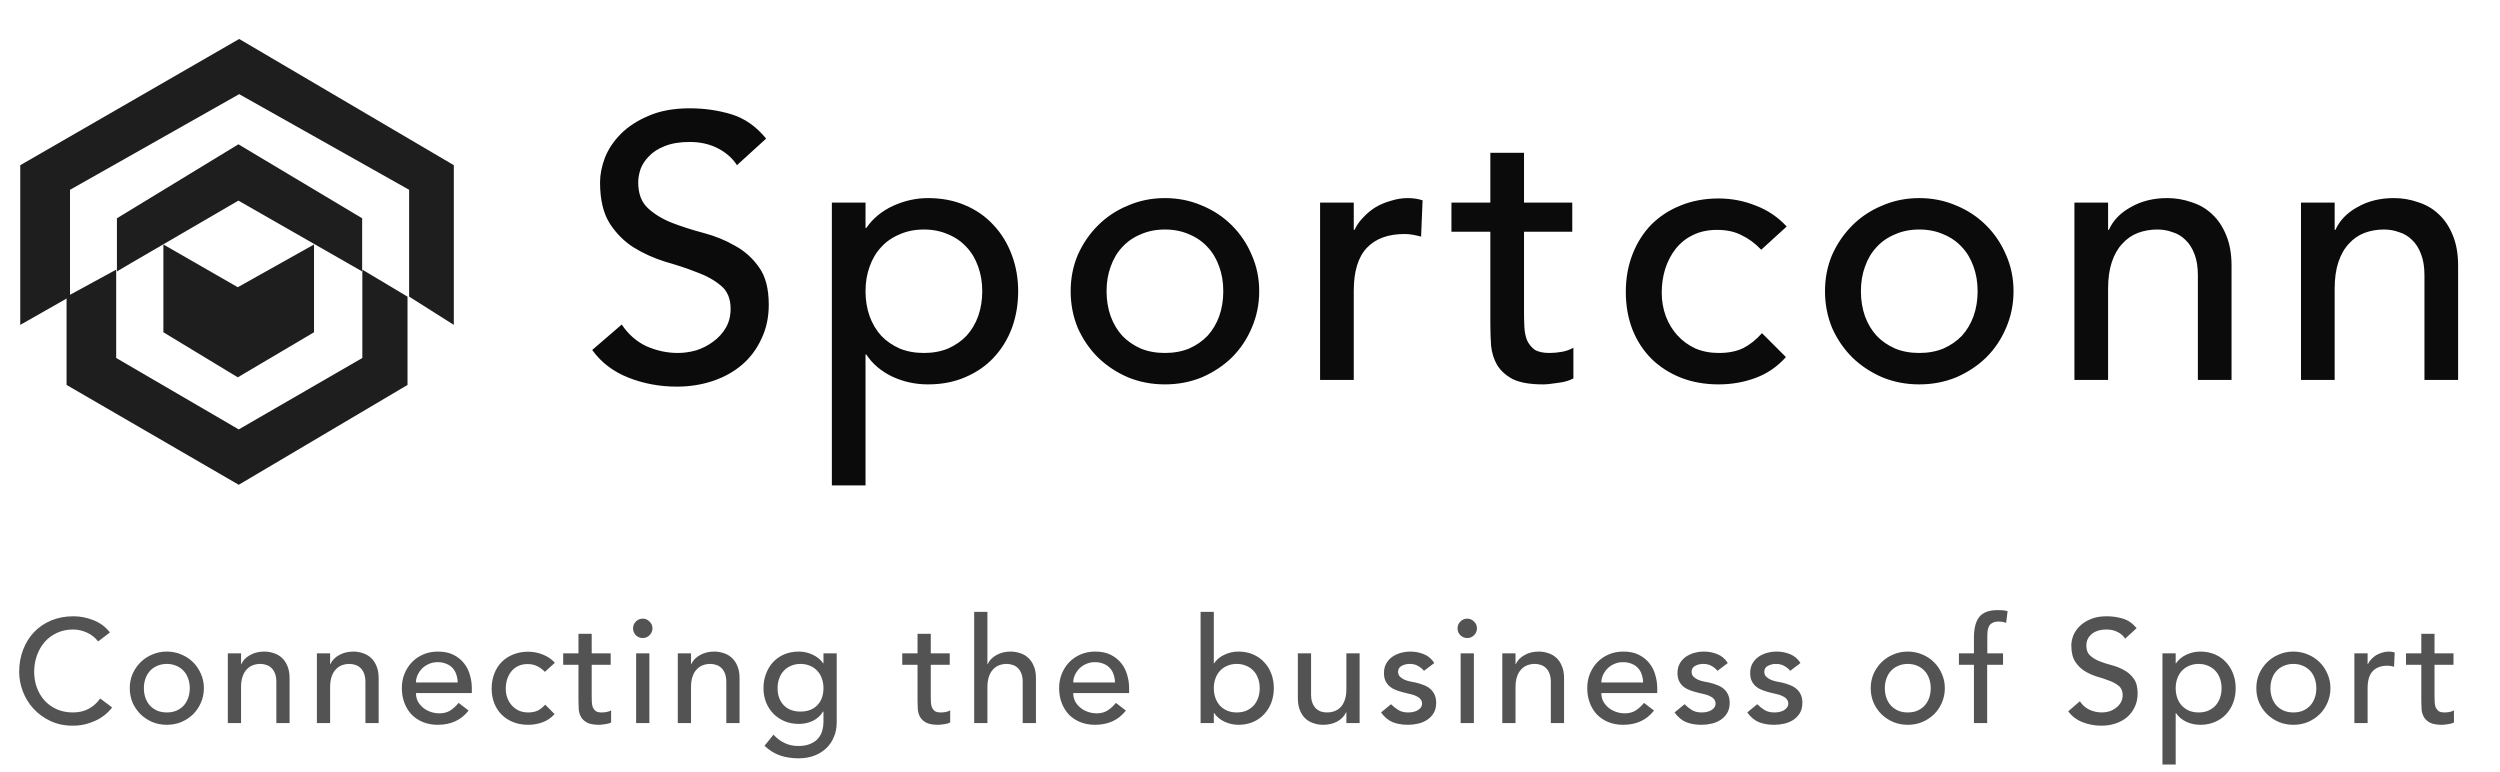
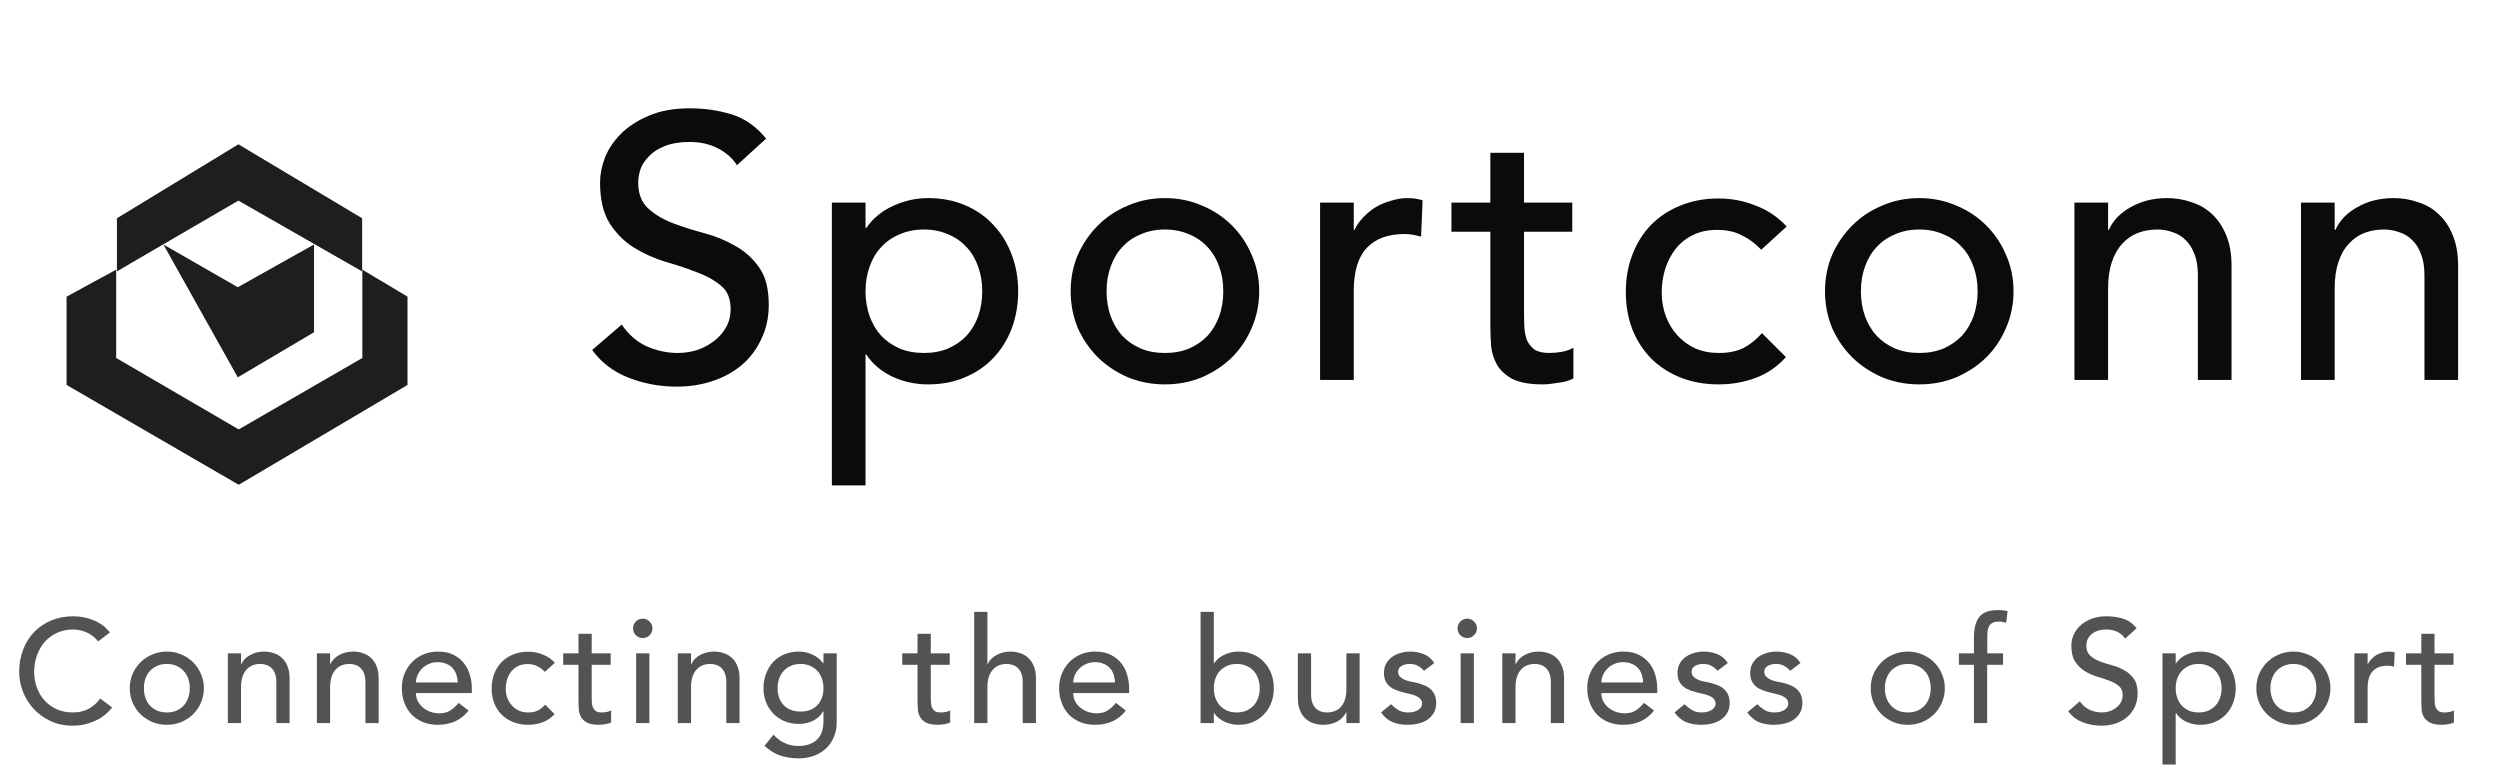
<svg xmlns="http://www.w3.org/2000/svg" width="204" height="63" viewBox="0 0 204 63" fill="none">
  <path d="M50.734 26.482C51.264 27.276 51.935 27.866 52.749 28.253C53.584 28.619 54.438 28.802 55.313 28.802C55.802 28.802 56.3 28.731 56.809 28.588C57.318 28.426 57.776 28.192 58.183 27.886C58.61 27.581 58.956 27.205 59.221 26.757C59.485 26.309 59.617 25.79 59.617 25.2C59.617 24.366 59.353 23.735 58.824 23.307C58.295 22.86 57.633 22.493 56.84 22.208C56.066 21.903 55.212 21.618 54.275 21.354C53.36 21.069 52.505 20.682 51.711 20.194C50.938 19.705 50.287 19.054 49.758 18.24C49.228 17.406 48.964 16.286 48.964 14.882C48.964 14.251 49.096 13.58 49.361 12.867C49.646 12.155 50.083 11.504 50.673 10.914C51.264 10.323 52.017 9.835 52.932 9.448C53.868 9.041 54.988 8.838 56.29 8.838C57.471 8.838 58.6 9.001 59.679 9.326C60.757 9.652 61.703 10.313 62.517 11.31L60.136 13.478C59.77 12.908 59.251 12.45 58.58 12.104C57.908 11.758 57.145 11.585 56.29 11.585C55.476 11.585 54.794 11.697 54.245 11.921C53.716 12.125 53.288 12.399 52.963 12.745C52.637 13.071 52.403 13.427 52.261 13.814C52.139 14.2 52.078 14.556 52.078 14.882C52.078 15.798 52.342 16.5 52.871 16.988C53.4 17.477 54.052 17.874 54.825 18.179C55.619 18.484 56.473 18.759 57.389 19.003C58.325 19.247 59.18 19.593 59.953 20.041C60.747 20.468 61.408 21.059 61.938 21.812C62.467 22.544 62.731 23.562 62.731 24.864C62.731 25.902 62.528 26.838 62.121 27.673C61.734 28.507 61.205 29.209 60.533 29.779C59.862 30.349 59.068 30.786 58.152 31.092C57.236 31.397 56.26 31.549 55.222 31.549C53.838 31.549 52.525 31.305 51.284 30.817C50.042 30.328 49.055 29.575 48.323 28.558L50.734 26.482ZM67.88 16.53H70.627V18.606H70.688C71.218 17.833 71.94 17.233 72.856 16.805C73.792 16.378 74.748 16.164 75.725 16.164C76.844 16.164 77.852 16.358 78.747 16.744C79.663 17.131 80.436 17.67 81.067 18.362C81.719 19.054 82.217 19.868 82.563 20.804C82.909 21.72 83.082 22.707 83.082 23.765C83.082 24.844 82.909 25.851 82.563 26.787C82.217 27.703 81.719 28.507 81.067 29.199C80.436 29.87 79.663 30.4 78.747 30.786C77.852 31.173 76.844 31.366 75.725 31.366C74.687 31.366 73.71 31.153 72.795 30.725C71.879 30.277 71.177 29.677 70.688 28.924H70.627V39.608H67.88V16.53ZM75.389 18.728C74.657 18.728 73.995 18.861 73.405 19.125C72.815 19.369 72.316 19.715 71.909 20.163C71.502 20.59 71.187 21.12 70.963 21.75C70.739 22.361 70.627 23.033 70.627 23.765C70.627 24.498 70.739 25.18 70.963 25.811C71.187 26.421 71.502 26.95 71.909 27.398C72.316 27.825 72.815 28.171 73.405 28.436C73.995 28.68 74.657 28.802 75.389 28.802C76.122 28.802 76.783 28.68 77.374 28.436C77.964 28.171 78.462 27.825 78.869 27.398C79.276 26.95 79.592 26.421 79.816 25.811C80.04 25.18 80.151 24.498 80.151 23.765C80.151 23.033 80.04 22.361 79.816 21.75C79.592 21.12 79.276 20.59 78.869 20.163C78.462 19.715 77.964 19.369 77.374 19.125C76.783 18.861 76.122 18.728 75.389 18.728ZM90.296 23.765C90.296 24.498 90.408 25.18 90.632 25.811C90.856 26.421 91.171 26.95 91.578 27.398C91.985 27.825 92.484 28.171 93.074 28.436C93.664 28.68 94.326 28.802 95.058 28.802C95.791 28.802 96.452 28.68 97.043 28.436C97.633 28.171 98.131 27.825 98.538 27.398C98.945 26.95 99.261 26.421 99.485 25.811C99.709 25.18 99.82 24.498 99.82 23.765C99.82 23.033 99.709 22.361 99.485 21.75C99.261 21.12 98.945 20.59 98.538 20.163C98.131 19.715 97.633 19.369 97.043 19.125C96.452 18.861 95.791 18.728 95.058 18.728C94.326 18.728 93.664 18.861 93.074 19.125C92.484 19.369 91.985 19.715 91.578 20.163C91.171 20.59 90.856 21.12 90.632 21.75C90.408 22.361 90.296 23.033 90.296 23.765ZM87.366 23.765C87.366 22.707 87.559 21.72 87.946 20.804C88.353 19.888 88.902 19.085 89.594 18.393C90.286 17.701 91.1 17.161 92.036 16.775C92.972 16.368 93.98 16.164 95.058 16.164C96.137 16.164 97.144 16.368 98.081 16.775C99.017 17.161 99.831 17.701 100.523 18.393C101.214 19.085 101.754 19.888 102.14 20.804C102.547 21.72 102.751 22.707 102.751 23.765C102.751 24.823 102.547 25.821 102.14 26.757C101.754 27.673 101.214 28.477 100.523 29.168C99.831 29.84 99.017 30.379 98.081 30.786C97.144 31.173 96.137 31.366 95.058 31.366C93.98 31.366 92.972 31.173 92.036 30.786C91.1 30.379 90.286 29.84 89.594 29.168C88.902 28.477 88.353 27.673 87.946 26.757C87.559 25.821 87.366 24.823 87.366 23.765ZM107.719 16.53H110.467V18.759H110.528C110.711 18.372 110.955 18.026 111.26 17.721C111.565 17.395 111.901 17.121 112.268 16.897C112.654 16.673 113.071 16.5 113.519 16.378C113.967 16.235 114.415 16.164 114.862 16.164C115.31 16.164 115.717 16.225 116.083 16.347L115.961 19.308C115.737 19.247 115.514 19.197 115.29 19.156C115.066 19.115 114.842 19.095 114.618 19.095C113.275 19.095 112.247 19.471 111.535 20.224C110.823 20.977 110.467 22.147 110.467 23.735V31H107.719V16.53ZM128.297 18.912H124.36V25.475C124.36 25.882 124.37 26.289 124.39 26.696C124.41 27.082 124.482 27.439 124.604 27.764C124.746 28.07 124.95 28.324 125.214 28.527C125.499 28.71 125.906 28.802 126.435 28.802C126.761 28.802 127.097 28.772 127.443 28.71C127.789 28.649 128.104 28.538 128.389 28.375V30.878C128.063 31.061 127.636 31.183 127.107 31.244C126.598 31.326 126.201 31.366 125.916 31.366C124.858 31.366 124.034 31.224 123.444 30.939C122.874 30.634 122.447 30.247 122.162 29.779C121.897 29.311 121.734 28.792 121.673 28.222C121.633 27.632 121.612 27.042 121.612 26.452V18.912H118.437V16.53H121.612V12.47H124.36V16.53H128.297V18.912ZM143.717 20.377C143.208 19.848 142.669 19.451 142.099 19.186C141.549 18.901 140.888 18.759 140.115 18.759C139.362 18.759 138.7 18.901 138.131 19.186C137.581 19.451 137.113 19.827 136.726 20.316C136.36 20.784 136.075 21.333 135.872 21.964C135.688 22.575 135.597 23.216 135.597 23.887C135.597 24.559 135.709 25.2 135.933 25.811C136.156 26.401 136.472 26.92 136.879 27.367C137.286 27.815 137.774 28.171 138.344 28.436C138.914 28.68 139.555 28.802 140.267 28.802C141.041 28.802 141.702 28.67 142.252 28.405C142.801 28.12 143.31 27.713 143.778 27.184L145.732 29.138C145.019 29.932 144.185 30.501 143.228 30.847C142.292 31.193 141.295 31.366 140.237 31.366C139.118 31.366 138.09 31.183 137.154 30.817C136.238 30.451 135.444 29.942 134.773 29.291C134.101 28.619 133.582 27.825 133.216 26.91C132.849 25.973 132.666 24.946 132.666 23.826C132.666 22.707 132.849 21.679 133.216 20.743C133.582 19.807 134.091 19.003 134.742 18.332C135.414 17.66 136.207 17.141 137.123 16.775C138.059 16.388 139.097 16.195 140.237 16.195C141.295 16.195 142.302 16.388 143.259 16.775C144.236 17.141 145.08 17.711 145.793 18.484L143.717 20.377ZM151.85 23.765C151.85 24.498 151.962 25.18 152.185 25.811C152.409 26.421 152.725 26.95 153.132 27.398C153.539 27.825 154.037 28.171 154.628 28.436C155.218 28.68 155.879 28.802 156.612 28.802C157.344 28.802 158.006 28.68 158.596 28.436C159.186 28.171 159.685 27.825 160.092 27.398C160.499 26.95 160.814 26.421 161.038 25.811C161.262 25.18 161.374 24.498 161.374 23.765C161.374 23.033 161.262 22.361 161.038 21.75C160.814 21.12 160.499 20.59 160.092 20.163C159.685 19.715 159.186 19.369 158.596 19.125C158.006 18.861 157.344 18.728 156.612 18.728C155.879 18.728 155.218 18.861 154.628 19.125C154.037 19.369 153.539 19.715 153.132 20.163C152.725 20.59 152.409 21.12 152.185 21.75C151.962 22.361 151.85 23.033 151.85 23.765ZM148.919 23.765C148.919 22.707 149.113 21.72 149.499 20.804C149.906 19.888 150.456 19.085 151.148 18.393C151.84 17.701 152.654 17.161 153.59 16.775C154.526 16.368 155.533 16.164 156.612 16.164C157.69 16.164 158.698 16.368 159.634 16.775C160.57 17.161 161.384 17.701 162.076 18.393C162.768 19.085 163.307 19.888 163.694 20.804C164.101 21.72 164.304 22.707 164.304 23.765C164.304 24.823 164.101 25.821 163.694 26.757C163.307 27.673 162.768 28.477 162.076 29.168C161.384 29.84 160.57 30.379 159.634 30.786C158.698 31.173 157.69 31.366 156.612 31.366C155.533 31.366 154.526 31.173 153.59 30.786C152.654 30.379 151.84 29.84 151.148 29.168C150.456 28.477 149.906 27.673 149.499 26.757C149.113 25.821 148.919 24.823 148.919 23.765ZM169.273 16.53H172.02V18.759H172.081C172.427 17.986 173.027 17.365 173.882 16.897C174.737 16.408 175.724 16.164 176.843 16.164C177.535 16.164 178.196 16.276 178.827 16.5C179.479 16.703 180.038 17.029 180.506 17.477C180.995 17.925 181.381 18.505 181.666 19.217C181.951 19.909 182.094 20.733 182.094 21.689V31H179.346V22.453C179.346 21.781 179.255 21.211 179.072 20.743C178.888 20.255 178.644 19.868 178.339 19.583C178.034 19.278 177.678 19.064 177.27 18.942C176.884 18.8 176.477 18.728 176.049 18.728C175.48 18.728 174.95 18.82 174.462 19.003C173.974 19.186 173.546 19.481 173.18 19.888C172.814 20.275 172.529 20.774 172.325 21.384C172.122 21.995 172.02 22.717 172.02 23.552V31H169.273V16.53ZM187.761 16.53H190.509V18.759H190.57C190.916 17.986 191.516 17.365 192.371 16.897C193.225 16.408 194.213 16.164 195.332 16.164C196.024 16.164 196.685 16.276 197.316 16.5C197.967 16.703 198.527 17.029 198.995 17.477C199.483 17.925 199.87 18.505 200.155 19.217C200.44 19.909 200.582 20.733 200.582 21.689V31H197.835V22.453C197.835 21.781 197.743 21.211 197.56 20.743C197.377 20.255 197.133 19.868 196.828 19.583C196.522 19.278 196.166 19.064 195.759 18.942C195.373 18.8 194.965 18.728 194.538 18.728C193.968 18.728 193.439 18.82 192.951 19.003C192.462 19.186 192.035 19.481 191.669 19.888C191.302 20.275 191.017 20.774 190.814 21.384C190.61 21.995 190.509 22.717 190.509 23.552V31H187.761V16.53Z" fill="#0B0B0B" />
  <g clip-path="url(#clip0_953_55705)">
-     <path d="M5.713 24.203L1.653 26.511V13.48L19.517 3.18L37.032 13.48V26.511L33.385 24.203V15.488L19.517 7.683L5.713 15.488V24.203Z" fill="#1E1E1E" />
    <path d="M10.734 21.445L9.541 22.148L9.541 17.811L19.453 11.775L29.551 17.811V22.148L19.453 16.37L10.734 21.445Z" fill="#1E1E1E" />
    <path d="M9.481 22.002L5.432 24.208V31.411L19.48 39.558L33.254 31.411V24.208L29.567 22.002V29.211L19.48 35.04L9.481 29.211V22.002Z" fill="#1E1E1E" />
-     <path d="M19.402 23.437L13.332 19.95V27.113L19.402 30.79L25.624 27.113V19.95L19.402 23.437Z" fill="#1E1E1E" />
+     <path d="M19.402 23.437L13.332 19.95L19.402 30.79L25.624 27.113V19.95L19.402 23.437Z" fill="#1E1E1E" />
  </g>
  <path d="M8.008 52.34C7.768 52.028 7.464 51.788 7.096 51.62C6.728 51.452 6.348 51.368 5.956 51.368C5.476 51.368 5.04 51.46 4.648 51.644C4.264 51.82 3.932 52.064 3.652 52.376C3.38 52.688 3.168 53.056 3.016 53.48C2.864 53.896 2.788 54.344 2.788 54.824C2.788 55.272 2.86 55.696 3.004 56.096C3.148 56.496 3.356 56.848 3.628 57.152C3.9 57.456 4.232 57.696 4.624 57.872C5.016 58.048 5.46 58.136 5.956 58.136C6.444 58.136 6.872 58.036 7.24 57.836C7.608 57.636 7.92 57.356 8.176 56.996L9.148 57.728C9.084 57.816 8.972 57.944 8.812 58.112C8.652 58.272 8.44 58.436 8.176 58.604C7.912 58.764 7.592 58.904 7.216 59.024C6.848 59.152 6.42 59.216 5.932 59.216C5.26 59.216 4.652 59.088 4.108 58.832C3.572 58.576 3.112 58.24 2.728 57.824C2.352 57.408 2.064 56.94 1.864 56.42C1.664 55.892 1.564 55.36 1.564 54.824C1.564 54.168 1.672 53.564 1.888 53.012C2.104 52.452 2.404 51.972 2.788 51.572C3.18 51.164 3.648 50.848 4.192 50.624C4.736 50.4 5.336 50.288 5.992 50.288C6.552 50.288 7.1 50.396 7.636 50.612C8.18 50.828 8.624 51.16 8.968 51.608L8.008 52.34ZM11.741 56.156C11.741 56.444 11.785 56.712 11.873 56.96C11.961 57.2 12.085 57.408 12.245 57.584C12.405 57.752 12.601 57.888 12.833 57.992C13.065 58.088 13.325 58.136 13.613 58.136C13.901 58.136 14.161 58.088 14.393 57.992C14.625 57.888 14.821 57.752 14.981 57.584C15.141 57.408 15.265 57.2 15.353 56.96C15.441 56.712 15.485 56.444 15.485 56.156C15.485 55.868 15.441 55.604 15.353 55.364C15.265 55.116 15.141 54.908 14.981 54.74C14.821 54.564 14.625 54.428 14.393 54.332C14.161 54.228 13.901 54.176 13.613 54.176C13.325 54.176 13.065 54.228 12.833 54.332C12.601 54.428 12.405 54.564 12.245 54.74C12.085 54.908 11.961 55.116 11.873 55.364C11.785 55.604 11.741 55.868 11.741 56.156ZM10.589 56.156C10.589 55.74 10.665 55.352 10.817 54.992C10.977 54.632 11.193 54.316 11.465 54.044C11.737 53.772 12.057 53.56 12.425 53.408C12.793 53.248 13.189 53.168 13.613 53.168C14.037 53.168 14.433 53.248 14.801 53.408C15.169 53.56 15.489 53.772 15.761 54.044C16.033 54.316 16.245 54.632 16.397 54.992C16.557 55.352 16.637 55.74 16.637 56.156C16.637 56.572 16.557 56.964 16.397 57.332C16.245 57.692 16.033 58.008 15.761 58.28C15.489 58.544 15.169 58.756 14.801 58.916C14.433 59.068 14.037 59.144 13.613 59.144C13.189 59.144 12.793 59.068 12.425 58.916C12.057 58.756 11.737 58.544 11.465 58.28C11.193 58.008 10.977 57.692 10.817 57.332C10.665 56.964 10.589 56.572 10.589 56.156ZM18.59 53.312H19.67V54.188H19.694C19.83 53.884 20.066 53.64 20.402 53.456C20.738 53.264 21.126 53.168 21.566 53.168C21.838 53.168 22.098 53.212 22.346 53.3C22.602 53.38 22.822 53.508 23.006 53.684C23.198 53.86 23.35 54.088 23.462 54.368C23.574 54.64 23.63 54.964 23.63 55.34V59H22.55V55.64C22.55 55.376 22.514 55.152 22.442 54.968C22.37 54.776 22.274 54.624 22.154 54.512C22.034 54.392 21.894 54.308 21.734 54.26C21.582 54.204 21.422 54.176 21.254 54.176C21.03 54.176 20.822 54.212 20.63 54.284C20.438 54.356 20.27 54.472 20.126 54.632C19.982 54.784 19.87 54.98 19.79 55.22C19.71 55.46 19.67 55.744 19.67 56.072V59H18.59V53.312ZM25.858 53.312H26.938V54.188H26.962C27.098 53.884 27.334 53.64 27.67 53.456C28.006 53.264 28.394 53.168 28.834 53.168C29.106 53.168 29.366 53.212 29.614 53.3C29.87 53.38 30.09 53.508 30.274 53.684C30.466 53.86 30.618 54.088 30.73 54.368C30.842 54.64 30.898 54.964 30.898 55.34V59H29.818V55.64C29.818 55.376 29.782 55.152 29.71 54.968C29.638 54.776 29.542 54.624 29.422 54.512C29.302 54.392 29.162 54.308 29.002 54.26C28.85 54.204 28.69 54.176 28.522 54.176C28.298 54.176 28.09 54.212 27.898 54.284C27.706 54.356 27.538 54.472 27.394 54.632C27.25 54.784 27.138 54.98 27.058 55.22C26.978 55.46 26.938 55.744 26.938 56.072V59H25.858V53.312ZM33.942 56.552C33.942 56.8 33.994 57.028 34.098 57.236C34.21 57.436 34.354 57.608 34.53 57.752C34.706 57.896 34.91 58.008 35.142 58.088C35.374 58.168 35.614 58.208 35.862 58.208C36.198 58.208 36.49 58.132 36.738 57.98C36.986 57.82 37.214 57.612 37.422 57.356L38.238 57.98C37.638 58.756 36.798 59.144 35.718 59.144C35.27 59.144 34.862 59.068 34.494 58.916C34.134 58.764 33.826 58.556 33.57 58.292C33.322 58.02 33.13 57.704 32.994 57.344C32.858 56.976 32.79 56.58 32.79 56.156C32.79 55.732 32.862 55.34 33.006 54.98C33.158 54.612 33.362 54.296 33.618 54.032C33.882 53.76 34.194 53.548 34.554 53.396C34.914 53.244 35.306 53.168 35.73 53.168C36.234 53.168 36.658 53.256 37.002 53.432C37.354 53.608 37.642 53.84 37.866 54.128C38.09 54.408 38.25 54.728 38.346 55.088C38.45 55.44 38.502 55.8 38.502 56.168V56.552H33.942ZM37.35 55.688C37.342 55.448 37.302 55.228 37.23 55.028C37.166 54.828 37.066 54.656 36.93 54.512C36.794 54.36 36.622 54.244 36.414 54.164C36.214 54.076 35.978 54.032 35.706 54.032C35.442 54.032 35.198 54.084 34.974 54.188C34.758 54.284 34.574 54.412 34.422 54.572C34.27 54.732 34.15 54.912 34.062 55.112C33.982 55.304 33.942 55.496 33.942 55.688H37.35ZM44.462 54.824C44.262 54.616 44.05 54.46 43.826 54.356C43.61 54.244 43.35 54.188 43.046 54.188C42.75 54.188 42.49 54.244 42.266 54.356C42.05 54.46 41.866 54.608 41.714 54.8C41.57 54.984 41.458 55.2 41.378 55.448C41.306 55.688 41.27 55.94 41.27 56.204C41.27 56.468 41.314 56.72 41.402 56.96C41.49 57.192 41.614 57.396 41.774 57.572C41.934 57.748 42.126 57.888 42.35 57.992C42.574 58.088 42.826 58.136 43.106 58.136C43.41 58.136 43.67 58.084 43.886 57.98C44.102 57.868 44.302 57.708 44.486 57.5L45.254 58.268C44.974 58.58 44.646 58.804 44.27 58.94C43.902 59.076 43.51 59.144 43.094 59.144C42.654 59.144 42.25 59.072 41.882 58.928C41.522 58.784 41.21 58.584 40.946 58.328C40.682 58.064 40.478 57.752 40.334 57.392C40.19 57.024 40.118 56.62 40.118 56.18C40.118 55.74 40.19 55.336 40.334 54.968C40.478 54.6 40.678 54.284 40.934 54.02C41.198 53.756 41.51 53.552 41.87 53.408C42.238 53.256 42.646 53.18 43.094 53.18C43.51 53.18 43.906 53.256 44.282 53.408C44.666 53.552 44.998 53.776 45.278 54.08L44.462 54.824ZM49.831 54.248H48.283V56.828C48.283 56.988 48.287 57.148 48.295 57.308C48.303 57.46 48.331 57.6 48.379 57.728C48.435 57.848 48.515 57.948 48.619 58.028C48.731 58.1 48.891 58.136 49.099 58.136C49.227 58.136 49.359 58.124 49.495 58.1C49.631 58.076 49.755 58.032 49.867 57.968V58.952C49.739 59.024 49.571 59.072 49.363 59.096C49.163 59.128 49.007 59.144 48.895 59.144C48.479 59.144 48.155 59.088 47.923 58.976C47.699 58.856 47.531 58.704 47.419 58.52C47.315 58.336 47.251 58.132 47.227 57.908C47.211 57.676 47.203 57.444 47.203 57.212V54.248H45.955V53.312H47.203V51.716H48.283V53.312H49.831V54.248ZM51.909 53.312H52.989V59H51.909V53.312ZM51.657 51.272C51.657 51.056 51.733 50.872 51.885 50.72C52.045 50.56 52.233 50.48 52.449 50.48C52.665 50.48 52.849 50.56 53.001 50.72C53.161 50.872 53.241 51.056 53.241 51.272C53.241 51.488 53.161 51.676 53.001 51.836C52.849 51.988 52.665 52.064 52.449 52.064C52.233 52.064 52.045 51.988 51.885 51.836C51.733 51.676 51.657 51.488 51.657 51.272ZM55.307 53.312H56.387V54.188H56.411C56.547 53.884 56.783 53.64 57.119 53.456C57.455 53.264 57.843 53.168 58.283 53.168C58.555 53.168 58.815 53.212 59.063 53.3C59.319 53.38 59.539 53.508 59.723 53.684C59.915 53.86 60.067 54.088 60.179 54.368C60.291 54.64 60.347 54.964 60.347 55.34V59H59.267V55.64C59.267 55.376 59.231 55.152 59.159 54.968C59.087 54.776 58.991 54.624 58.871 54.512C58.751 54.392 58.611 54.308 58.451 54.26C58.299 54.204 58.139 54.176 57.971 54.176C57.747 54.176 57.539 54.212 57.347 54.284C57.155 54.356 56.987 54.472 56.843 54.632C56.699 54.784 56.587 54.98 56.507 55.22C56.427 55.46 56.387 55.744 56.387 56.072V59H55.307V53.312ZM68.275 58.952C68.275 59.384 68.199 59.776 68.047 60.128C67.903 60.488 67.695 60.796 67.423 61.052C67.151 61.316 66.823 61.52 66.439 61.664C66.055 61.808 65.631 61.88 65.167 61.88C64.623 61.88 64.123 61.804 63.667 61.652C63.219 61.5 62.791 61.236 62.383 60.86L63.115 59.948C63.395 60.252 63.699 60.48 64.027 60.632C64.355 60.792 64.727 60.872 65.143 60.872C65.543 60.872 65.875 60.812 66.139 60.692C66.403 60.58 66.611 60.432 66.763 60.248C66.923 60.064 67.035 59.852 67.099 59.612C67.163 59.38 67.195 59.144 67.195 58.904V58.064H67.159C66.951 58.408 66.667 58.664 66.307 58.832C65.955 58.992 65.583 59.072 65.191 59.072C64.775 59.072 64.387 59 64.027 58.856C63.675 58.704 63.371 58.5 63.115 58.244C62.859 57.98 62.659 57.672 62.515 57.32C62.371 56.96 62.299 56.572 62.299 56.156C62.299 55.74 62.367 55.352 62.503 54.992C62.639 54.624 62.831 54.304 63.079 54.032C63.335 53.76 63.639 53.548 63.991 53.396C64.351 53.244 64.751 53.168 65.191 53.168C65.575 53.168 65.947 53.252 66.307 53.42C66.675 53.588 66.963 53.824 67.171 54.128H67.195V53.312H68.275V58.952ZM65.323 54.176C65.035 54.176 64.775 54.228 64.543 54.332C64.311 54.428 64.115 54.564 63.955 54.74C63.795 54.908 63.671 55.116 63.583 55.364C63.495 55.604 63.451 55.868 63.451 56.156C63.451 56.732 63.619 57.196 63.955 57.548C64.291 57.892 64.747 58.064 65.323 58.064C65.899 58.064 66.355 57.892 66.691 57.548C67.027 57.196 67.195 56.732 67.195 56.156C67.195 55.868 67.151 55.604 67.063 55.364C66.975 55.116 66.851 54.908 66.691 54.74C66.531 54.564 66.335 54.428 66.103 54.332C65.871 54.228 65.611 54.176 65.323 54.176ZM77.499 54.248H75.951V56.828C75.951 56.988 75.955 57.148 75.963 57.308C75.971 57.46 75.999 57.6 76.047 57.728C76.103 57.848 76.183 57.948 76.287 58.028C76.399 58.1 76.559 58.136 76.767 58.136C76.895 58.136 77.027 58.124 77.163 58.1C77.299 58.076 77.423 58.032 77.535 57.968V58.952C77.407 59.024 77.239 59.072 77.031 59.096C76.831 59.128 76.675 59.144 76.563 59.144C76.147 59.144 75.823 59.088 75.591 58.976C75.367 58.856 75.199 58.704 75.087 58.52C74.983 58.336 74.919 58.132 74.895 57.908C74.879 57.676 74.871 57.444 74.871 57.212V54.248H73.623V53.312H74.871V51.716H75.951V53.312H77.499V54.248ZM79.493 49.928H80.573V54.188H80.597C80.733 53.884 80.969 53.64 81.305 53.456C81.641 53.264 82.029 53.168 82.469 53.168C82.741 53.168 83.001 53.212 83.249 53.3C83.505 53.38 83.725 53.508 83.909 53.684C84.101 53.86 84.253 54.088 84.365 54.368C84.477 54.64 84.533 54.964 84.533 55.34V59H83.453V55.64C83.453 55.376 83.417 55.152 83.345 54.968C83.273 54.776 83.177 54.624 83.057 54.512C82.937 54.392 82.797 54.308 82.637 54.26C82.485 54.204 82.325 54.176 82.157 54.176C81.933 54.176 81.725 54.212 81.533 54.284C81.341 54.356 81.173 54.472 81.029 54.632C80.885 54.784 80.773 54.98 80.693 55.22C80.613 55.46 80.573 55.744 80.573 56.072V59H79.493V49.928ZM87.576 56.552C87.576 56.8 87.629 57.028 87.733 57.236C87.844 57.436 87.989 57.608 88.165 57.752C88.341 57.896 88.544 58.008 88.776 58.088C89.008 58.168 89.249 58.208 89.496 58.208C89.832 58.208 90.124 58.132 90.373 57.98C90.621 57.82 90.849 57.612 91.056 57.356L91.873 57.98C91.272 58.756 90.433 59.144 89.353 59.144C88.904 59.144 88.496 59.068 88.129 58.916C87.769 58.764 87.46 58.556 87.204 58.292C86.957 58.02 86.764 57.704 86.629 57.344C86.493 56.976 86.424 56.58 86.424 56.156C86.424 55.732 86.496 55.34 86.641 54.98C86.793 54.612 86.996 54.296 87.252 54.032C87.516 53.76 87.829 53.548 88.189 53.396C88.549 53.244 88.941 53.168 89.365 53.168C89.868 53.168 90.293 53.256 90.636 53.432C90.989 53.608 91.276 53.84 91.501 54.128C91.725 54.408 91.885 54.728 91.981 55.088C92.085 55.44 92.136 55.8 92.136 56.168V56.552H87.576ZM90.984 55.688C90.977 55.448 90.936 55.228 90.865 55.028C90.8 54.828 90.701 54.656 90.564 54.512C90.428 54.36 90.257 54.244 90.049 54.164C89.849 54.076 89.612 54.032 89.341 54.032C89.076 54.032 88.832 54.084 88.609 54.188C88.392 54.284 88.209 54.412 88.056 54.572C87.904 54.732 87.784 54.912 87.697 55.112C87.617 55.304 87.576 55.496 87.576 55.688H90.984ZM97.968 49.928H99.048V54.128H99.072C99.264 53.832 99.54 53.6 99.9 53.432C100.26 53.256 100.644 53.168 101.052 53.168C101.492 53.168 101.888 53.244 102.24 53.396C102.6 53.548 102.904 53.76 103.152 54.032C103.408 54.296 103.604 54.612 103.74 54.98C103.876 55.34 103.944 55.732 103.944 56.156C103.944 56.58 103.876 56.972 103.74 57.332C103.604 57.692 103.408 58.008 103.152 58.28C102.904 58.552 102.6 58.764 102.24 58.916C101.888 59.068 101.492 59.144 101.052 59.144C100.668 59.144 100.292 59.06 99.924 58.892C99.564 58.724 99.28 58.488 99.072 58.184H99.048V59H97.968V49.928ZM100.92 58.136C101.208 58.136 101.468 58.088 101.7 57.992C101.932 57.888 102.128 57.752 102.288 57.584C102.448 57.408 102.572 57.2 102.66 56.96C102.748 56.712 102.792 56.444 102.792 56.156C102.792 55.868 102.748 55.604 102.66 55.364C102.572 55.116 102.448 54.908 102.288 54.74C102.128 54.564 101.932 54.428 101.7 54.332C101.468 54.228 101.208 54.176 100.92 54.176C100.632 54.176 100.372 54.228 100.14 54.332C99.908 54.428 99.712 54.564 99.552 54.74C99.392 54.908 99.268 55.116 99.18 55.364C99.092 55.604 99.048 55.868 99.048 56.156C99.048 56.444 99.092 56.712 99.18 56.96C99.268 57.2 99.392 57.408 99.552 57.584C99.712 57.752 99.908 57.888 100.14 57.992C100.372 58.088 100.632 58.136 100.92 58.136ZM110.944 59H109.864V58.124H109.84C109.704 58.428 109.468 58.676 109.132 58.868C108.796 59.052 108.408 59.144 107.968 59.144C107.688 59.144 107.424 59.1 107.176 59.012C106.928 58.932 106.708 58.804 106.516 58.628C106.332 58.452 106.184 58.228 106.072 57.956C105.96 57.676 105.904 57.348 105.904 56.972V53.312H106.984V56.672C106.984 56.936 107.02 57.164 107.092 57.356C107.164 57.54 107.26 57.692 107.38 57.812C107.5 57.924 107.636 58.008 107.788 58.064C107.948 58.112 108.112 58.136 108.28 58.136C108.504 58.136 108.712 58.1 108.904 58.028C109.096 57.956 109.264 57.844 109.408 57.692C109.552 57.532 109.664 57.332 109.744 57.092C109.824 56.852 109.864 56.568 109.864 56.24V53.312H110.944V59ZM116.196 54.74C116.068 54.58 115.908 54.448 115.716 54.344C115.532 54.232 115.304 54.176 115.032 54.176C114.776 54.176 114.552 54.232 114.36 54.344C114.176 54.448 114.084 54.604 114.084 54.812C114.084 54.98 114.136 55.116 114.24 55.22C114.352 55.324 114.48 55.408 114.624 55.472C114.776 55.536 114.936 55.584 115.104 55.616C115.272 55.648 115.416 55.676 115.536 55.7C115.768 55.756 115.984 55.824 116.184 55.904C116.392 55.984 116.568 56.088 116.712 56.216C116.864 56.344 116.98 56.5 117.06 56.684C117.148 56.868 117.192 57.092 117.192 57.356C117.192 57.676 117.124 57.952 116.988 58.184C116.852 58.408 116.676 58.592 116.46 58.736C116.244 58.88 115.996 58.984 115.716 59.048C115.444 59.112 115.168 59.144 114.888 59.144C114.416 59.144 114 59.072 113.64 58.928C113.288 58.784 112.972 58.52 112.692 58.136L113.508 57.464C113.684 57.64 113.88 57.796 114.096 57.932C114.312 58.068 114.576 58.136 114.888 58.136C115.024 58.136 115.16 58.124 115.296 58.1C115.44 58.068 115.564 58.024 115.668 57.968C115.78 57.904 115.868 57.828 115.932 57.74C116.004 57.644 116.04 57.536 116.04 57.416C116.04 57.256 115.988 57.124 115.884 57.02C115.788 56.916 115.668 56.836 115.524 56.78C115.388 56.716 115.24 56.668 115.08 56.636C114.928 56.596 114.792 56.564 114.672 56.54C114.44 56.484 114.22 56.42 114.012 56.348C113.804 56.276 113.62 56.18 113.46 56.06C113.3 55.94 113.172 55.788 113.076 55.604C112.98 55.42 112.932 55.192 112.932 54.92C112.932 54.624 112.992 54.368 113.112 54.152C113.24 53.928 113.404 53.744 113.604 53.6C113.812 53.456 114.044 53.348 114.3 53.276C114.564 53.204 114.828 53.168 115.092 53.168C115.476 53.168 115.844 53.24 116.196 53.384C116.548 53.528 116.828 53.768 117.036 54.104L116.196 54.74ZM119.188 53.312H120.268V59H119.188V53.312ZM118.936 51.272C118.936 51.056 119.012 50.872 119.164 50.72C119.324 50.56 119.512 50.48 119.728 50.48C119.944 50.48 120.128 50.56 120.28 50.72C120.44 50.872 120.52 51.056 120.52 51.272C120.52 51.488 120.44 51.676 120.28 51.836C120.128 51.988 119.944 52.064 119.728 52.064C119.512 52.064 119.324 51.988 119.164 51.836C119.012 51.676 118.936 51.488 118.936 51.272ZM122.587 53.312H123.667V54.188H123.691C123.827 53.884 124.063 53.64 124.399 53.456C124.735 53.264 125.123 53.168 125.563 53.168C125.835 53.168 126.095 53.212 126.343 53.3C126.599 53.38 126.819 53.508 127.003 53.684C127.195 53.86 127.347 54.088 127.459 54.368C127.571 54.64 127.627 54.964 127.627 55.34V59H126.547V55.64C126.547 55.376 126.511 55.152 126.439 54.968C126.367 54.776 126.271 54.624 126.151 54.512C126.031 54.392 125.891 54.308 125.731 54.26C125.579 54.204 125.419 54.176 125.251 54.176C125.027 54.176 124.819 54.212 124.627 54.284C124.435 54.356 124.267 54.472 124.123 54.632C123.979 54.784 123.867 54.98 123.787 55.22C123.707 55.46 123.667 55.744 123.667 56.072V59H122.587V53.312ZM130.671 56.552C130.671 56.8 130.723 57.028 130.827 57.236C130.939 57.436 131.083 57.608 131.259 57.752C131.435 57.896 131.639 58.008 131.871 58.088C132.103 58.168 132.343 58.208 132.591 58.208C132.927 58.208 133.219 58.132 133.467 57.98C133.715 57.82 133.943 57.612 134.151 57.356L134.967 57.98C134.367 58.756 133.527 59.144 132.447 59.144C131.999 59.144 131.591 59.068 131.223 58.916C130.863 58.764 130.555 58.556 130.299 58.292C130.051 58.02 129.859 57.704 129.723 57.344C129.587 56.976 129.519 56.58 129.519 56.156C129.519 55.732 129.591 55.34 129.735 54.98C129.887 54.612 130.091 54.296 130.347 54.032C130.611 53.76 130.923 53.548 131.283 53.396C131.643 53.244 132.035 53.168 132.459 53.168C132.963 53.168 133.387 53.256 133.731 53.432C134.083 53.608 134.371 53.84 134.595 54.128C134.819 54.408 134.979 54.728 135.075 55.088C135.179 55.44 135.231 55.8 135.231 56.168V56.552H130.671ZM134.079 55.688C134.071 55.448 134.031 55.228 133.959 55.028C133.895 54.828 133.795 54.656 133.659 54.512C133.523 54.36 133.351 54.244 133.143 54.164C132.943 54.076 132.707 54.032 132.435 54.032C132.171 54.032 131.927 54.084 131.703 54.188C131.487 54.284 131.303 54.412 131.151 54.572C130.999 54.732 130.879 54.912 130.791 55.112C130.711 55.304 130.671 55.496 130.671 55.688H134.079ZM140.147 54.74C140.019 54.58 139.859 54.448 139.667 54.344C139.483 54.232 139.255 54.176 138.983 54.176C138.727 54.176 138.503 54.232 138.311 54.344C138.127 54.448 138.035 54.604 138.035 54.812C138.035 54.98 138.087 55.116 138.191 55.22C138.303 55.324 138.431 55.408 138.575 55.472C138.727 55.536 138.887 55.584 139.055 55.616C139.223 55.648 139.367 55.676 139.487 55.7C139.719 55.756 139.935 55.824 140.135 55.904C140.343 55.984 140.519 56.088 140.663 56.216C140.815 56.344 140.931 56.5 141.011 56.684C141.099 56.868 141.143 57.092 141.143 57.356C141.143 57.676 141.075 57.952 140.939 58.184C140.803 58.408 140.627 58.592 140.411 58.736C140.195 58.88 139.947 58.984 139.667 59.048C139.395 59.112 139.119 59.144 138.839 59.144C138.367 59.144 137.951 59.072 137.591 58.928C137.239 58.784 136.923 58.52 136.643 58.136L137.459 57.464C137.635 57.64 137.831 57.796 138.047 57.932C138.263 58.068 138.527 58.136 138.839 58.136C138.975 58.136 139.111 58.124 139.247 58.1C139.391 58.068 139.515 58.024 139.619 57.968C139.731 57.904 139.819 57.828 139.883 57.74C139.955 57.644 139.991 57.536 139.991 57.416C139.991 57.256 139.939 57.124 139.835 57.02C139.739 56.916 139.619 56.836 139.475 56.78C139.339 56.716 139.191 56.668 139.031 56.636C138.879 56.596 138.743 56.564 138.623 56.54C138.391 56.484 138.171 56.42 137.963 56.348C137.755 56.276 137.571 56.18 137.411 56.06C137.251 55.94 137.123 55.788 137.027 55.604C136.931 55.42 136.883 55.192 136.883 54.92C136.883 54.624 136.943 54.368 137.063 54.152C137.191 53.928 137.355 53.744 137.555 53.6C137.763 53.456 137.995 53.348 138.251 53.276C138.515 53.204 138.779 53.168 139.043 53.168C139.427 53.168 139.795 53.24 140.147 53.384C140.499 53.528 140.779 53.768 140.987 54.104L140.147 54.74ZM146.079 54.74C145.951 54.58 145.791 54.448 145.599 54.344C145.415 54.232 145.187 54.176 144.915 54.176C144.659 54.176 144.435 54.232 144.243 54.344C144.059 54.448 143.967 54.604 143.967 54.812C143.967 54.98 144.019 55.116 144.123 55.22C144.235 55.324 144.363 55.408 144.507 55.472C144.659 55.536 144.819 55.584 144.987 55.616C145.155 55.648 145.299 55.676 145.419 55.7C145.651 55.756 145.867 55.824 146.067 55.904C146.275 55.984 146.451 56.088 146.595 56.216C146.747 56.344 146.863 56.5 146.943 56.684C147.031 56.868 147.075 57.092 147.075 57.356C147.075 57.676 147.007 57.952 146.871 58.184C146.735 58.408 146.559 58.592 146.343 58.736C146.127 58.88 145.879 58.984 145.599 59.048C145.327 59.112 145.051 59.144 144.771 59.144C144.299 59.144 143.883 59.072 143.523 58.928C143.171 58.784 142.855 58.52 142.575 58.136L143.391 57.464C143.567 57.64 143.763 57.796 143.979 57.932C144.195 58.068 144.459 58.136 144.771 58.136C144.907 58.136 145.043 58.124 145.179 58.1C145.323 58.068 145.447 58.024 145.551 57.968C145.663 57.904 145.751 57.828 145.815 57.74C145.887 57.644 145.923 57.536 145.923 57.416C145.923 57.256 145.871 57.124 145.767 57.02C145.671 56.916 145.551 56.836 145.407 56.78C145.271 56.716 145.123 56.668 144.963 56.636C144.811 56.596 144.675 56.564 144.555 56.54C144.323 56.484 144.103 56.42 143.895 56.348C143.687 56.276 143.503 56.18 143.343 56.06C143.183 55.94 143.055 55.788 142.959 55.604C142.863 55.42 142.815 55.192 142.815 54.92C142.815 54.624 142.875 54.368 142.995 54.152C143.123 53.928 143.287 53.744 143.487 53.6C143.695 53.456 143.927 53.348 144.183 53.276C144.447 53.204 144.711 53.168 144.975 53.168C145.359 53.168 145.727 53.24 146.079 53.384C146.431 53.528 146.711 53.768 146.919 54.104L146.079 54.74ZM153.803 56.156C153.803 56.444 153.847 56.712 153.935 56.96C154.023 57.2 154.147 57.408 154.307 57.584C154.467 57.752 154.663 57.888 154.895 57.992C155.127 58.088 155.387 58.136 155.675 58.136C155.963 58.136 156.223 58.088 156.455 57.992C156.687 57.888 156.883 57.752 157.043 57.584C157.203 57.408 157.327 57.2 157.415 56.96C157.503 56.712 157.547 56.444 157.547 56.156C157.547 55.868 157.503 55.604 157.415 55.364C157.327 55.116 157.203 54.908 157.043 54.74C156.883 54.564 156.687 54.428 156.455 54.332C156.223 54.228 155.963 54.176 155.675 54.176C155.387 54.176 155.127 54.228 154.895 54.332C154.663 54.428 154.467 54.564 154.307 54.74C154.147 54.908 154.023 55.116 153.935 55.364C153.847 55.604 153.803 55.868 153.803 56.156ZM152.651 56.156C152.651 55.74 152.727 55.352 152.879 54.992C153.039 54.632 153.255 54.316 153.527 54.044C153.799 53.772 154.119 53.56 154.487 53.408C154.855 53.248 155.251 53.168 155.675 53.168C156.099 53.168 156.495 53.248 156.863 53.408C157.231 53.56 157.551 53.772 157.823 54.044C158.095 54.316 158.307 54.632 158.459 54.992C158.619 55.352 158.699 55.74 158.699 56.156C158.699 56.572 158.619 56.964 158.459 57.332C158.307 57.692 158.095 58.008 157.823 58.28C157.551 58.544 157.231 58.756 156.863 58.916C156.495 59.068 156.099 59.144 155.675 59.144C155.251 59.144 154.855 59.068 154.487 58.916C154.119 58.756 153.799 58.544 153.527 58.28C153.255 58.008 153.039 57.692 152.879 57.332C152.727 56.964 152.651 56.572 152.651 56.156ZM161.072 54.248H159.848V53.312H161.072V52.04C161.072 51.28 161.216 50.716 161.504 50.348C161.8 49.972 162.304 49.784 163.016 49.784C163.136 49.784 163.26 49.788 163.388 49.796C163.524 49.804 163.668 49.828 163.82 49.868L163.7 50.828C163.596 50.788 163.496 50.76 163.4 50.744C163.304 50.728 163.2 50.72 163.088 50.72C162.888 50.72 162.728 50.752 162.608 50.816C162.488 50.872 162.392 50.956 162.32 51.068C162.256 51.18 162.212 51.316 162.188 51.476C162.172 51.628 162.164 51.804 162.164 52.004V53.312H163.448V54.248H162.152V59H161.072V54.248ZM169.716 57.224C169.924 57.536 170.188 57.768 170.508 57.92C170.836 58.064 171.172 58.136 171.516 58.136C171.708 58.136 171.904 58.108 172.104 58.052C172.304 57.988 172.484 57.896 172.644 57.776C172.812 57.656 172.948 57.508 173.052 57.332C173.156 57.156 173.208 56.952 173.208 56.72C173.208 56.392 173.104 56.144 172.896 55.976C172.688 55.8 172.428 55.656 172.116 55.544C171.812 55.424 171.476 55.312 171.108 55.208C170.748 55.096 170.412 54.944 170.1 54.752C169.796 54.56 169.54 54.304 169.332 53.984C169.124 53.656 169.02 53.216 169.02 52.664C169.02 52.416 169.072 52.152 169.176 51.872C169.288 51.592 169.46 51.336 169.692 51.104C169.924 50.872 170.22 50.68 170.58 50.528C170.948 50.368 171.388 50.288 171.9 50.288C172.364 50.288 172.808 50.352 173.232 50.48C173.656 50.608 174.028 50.868 174.348 51.26L173.412 52.112C173.268 51.888 173.064 51.708 172.8 51.572C172.536 51.436 172.236 51.368 171.9 51.368C171.58 51.368 171.312 51.412 171.096 51.5C170.888 51.58 170.72 51.688 170.592 51.824C170.464 51.952 170.372 52.092 170.316 52.244C170.268 52.396 170.244 52.536 170.244 52.664C170.244 53.024 170.348 53.3 170.556 53.492C170.764 53.684 171.02 53.84 171.324 53.96C171.636 54.08 171.972 54.188 172.332 54.284C172.7 54.38 173.036 54.516 173.34 54.692C173.652 54.86 173.912 55.092 174.12 55.388C174.328 55.676 174.432 56.076 174.432 56.588C174.432 56.996 174.352 57.364 174.192 57.692C174.04 58.02 173.832 58.296 173.568 58.52C173.304 58.744 172.992 58.916 172.632 59.036C172.272 59.156 171.888 59.216 171.48 59.216C170.936 59.216 170.42 59.12 169.932 58.928C169.444 58.736 169.056 58.44 168.768 58.04L169.716 57.224ZM176.456 53.312H177.536V54.128H177.56C177.768 53.824 178.052 53.588 178.412 53.42C178.78 53.252 179.156 53.168 179.54 53.168C179.98 53.168 180.376 53.244 180.728 53.396C181.088 53.548 181.392 53.76 181.64 54.032C181.896 54.304 182.092 54.624 182.228 54.992C182.364 55.352 182.432 55.74 182.432 56.156C182.432 56.58 182.364 56.976 182.228 57.344C182.092 57.704 181.896 58.02 181.64 58.292C181.392 58.556 181.088 58.764 180.728 58.916C180.376 59.068 179.98 59.144 179.54 59.144C179.132 59.144 178.748 59.06 178.388 58.892C178.028 58.716 177.752 58.48 177.56 58.184H177.536V62.384H176.456V53.312ZM179.408 54.176C179.12 54.176 178.86 54.228 178.628 54.332C178.396 54.428 178.2 54.564 178.04 54.74C177.88 54.908 177.756 55.116 177.668 55.364C177.58 55.604 177.536 55.868 177.536 56.156C177.536 56.444 177.58 56.712 177.668 56.96C177.756 57.2 177.88 57.408 178.04 57.584C178.2 57.752 178.396 57.888 178.628 57.992C178.86 58.088 179.12 58.136 179.408 58.136C179.696 58.136 179.956 58.088 180.188 57.992C180.42 57.888 180.616 57.752 180.776 57.584C180.936 57.408 181.06 57.2 181.148 56.96C181.236 56.712 181.28 56.444 181.28 56.156C181.28 55.868 181.236 55.604 181.148 55.364C181.06 55.116 180.936 54.908 180.776 54.74C180.616 54.564 180.42 54.428 180.188 54.332C179.956 54.228 179.696 54.176 179.408 54.176ZM185.268 56.156C185.268 56.444 185.312 56.712 185.4 56.96C185.488 57.2 185.612 57.408 185.772 57.584C185.932 57.752 186.128 57.888 186.36 57.992C186.592 58.088 186.852 58.136 187.14 58.136C187.428 58.136 187.688 58.088 187.92 57.992C188.152 57.888 188.348 57.752 188.508 57.584C188.668 57.408 188.792 57.2 188.88 56.96C188.968 56.712 189.012 56.444 189.012 56.156C189.012 55.868 188.968 55.604 188.88 55.364C188.792 55.116 188.668 54.908 188.508 54.74C188.348 54.564 188.152 54.428 187.92 54.332C187.688 54.228 187.428 54.176 187.14 54.176C186.852 54.176 186.592 54.228 186.36 54.332C186.128 54.428 185.932 54.564 185.772 54.74C185.612 54.908 185.488 55.116 185.4 55.364C185.312 55.604 185.268 55.868 185.268 56.156ZM184.116 56.156C184.116 55.74 184.192 55.352 184.344 54.992C184.504 54.632 184.72 54.316 184.992 54.044C185.264 53.772 185.584 53.56 185.952 53.408C186.32 53.248 186.716 53.168 187.14 53.168C187.564 53.168 187.96 53.248 188.328 53.408C188.696 53.56 189.016 53.772 189.288 54.044C189.56 54.316 189.772 54.632 189.924 54.992C190.084 55.352 190.164 55.74 190.164 56.156C190.164 56.572 190.084 56.964 189.924 57.332C189.772 57.692 189.56 58.008 189.288 58.28C189.016 58.544 188.696 58.756 188.328 58.916C187.96 59.068 187.564 59.144 187.14 59.144C186.716 59.144 186.32 59.068 185.952 58.916C185.584 58.756 185.264 58.544 184.992 58.28C184.72 58.008 184.504 57.692 184.344 57.332C184.192 56.964 184.116 56.572 184.116 56.156ZM192.117 53.312H193.197V54.188H193.221C193.293 54.036 193.389 53.9 193.509 53.78C193.629 53.652 193.761 53.544 193.905 53.456C194.057 53.368 194.221 53.3 194.397 53.252C194.573 53.196 194.749 53.168 194.925 53.168C195.101 53.168 195.261 53.192 195.405 53.24L195.357 54.404C195.269 54.38 195.181 54.36 195.093 54.344C195.005 54.328 194.917 54.32 194.829 54.32C194.301 54.32 193.897 54.468 193.617 54.764C193.337 55.06 193.197 55.52 193.197 56.144V59H192.117V53.312ZM200.206 54.248H198.658V56.828C198.658 56.988 198.662 57.148 198.67 57.308C198.678 57.46 198.706 57.6 198.754 57.728C198.81 57.848 198.89 57.948 198.994 58.028C199.106 58.1 199.266 58.136 199.474 58.136C199.602 58.136 199.734 58.124 199.87 58.1C200.006 58.076 200.13 58.032 200.242 57.968V58.952C200.114 59.024 199.946 59.072 199.738 59.096C199.538 59.128 199.382 59.144 199.27 59.144C198.854 59.144 198.53 59.088 198.298 58.976C198.074 58.856 197.906 58.704 197.794 58.52C197.69 58.336 197.626 58.132 197.602 57.908C197.586 57.676 197.578 57.444 197.578 57.212V54.248H196.33V53.312H197.578V51.716H198.658V53.312H200.206V54.248Z" fill="#0B0B0B" fill-opacity="0.7" />
  <defs>
    <clipPath id="clip0_953_55705">
      <rect width="39.684" height="39.684" fill="white" transform="translate(0 1.526)" />
    </clipPath>
  </defs>
</svg>